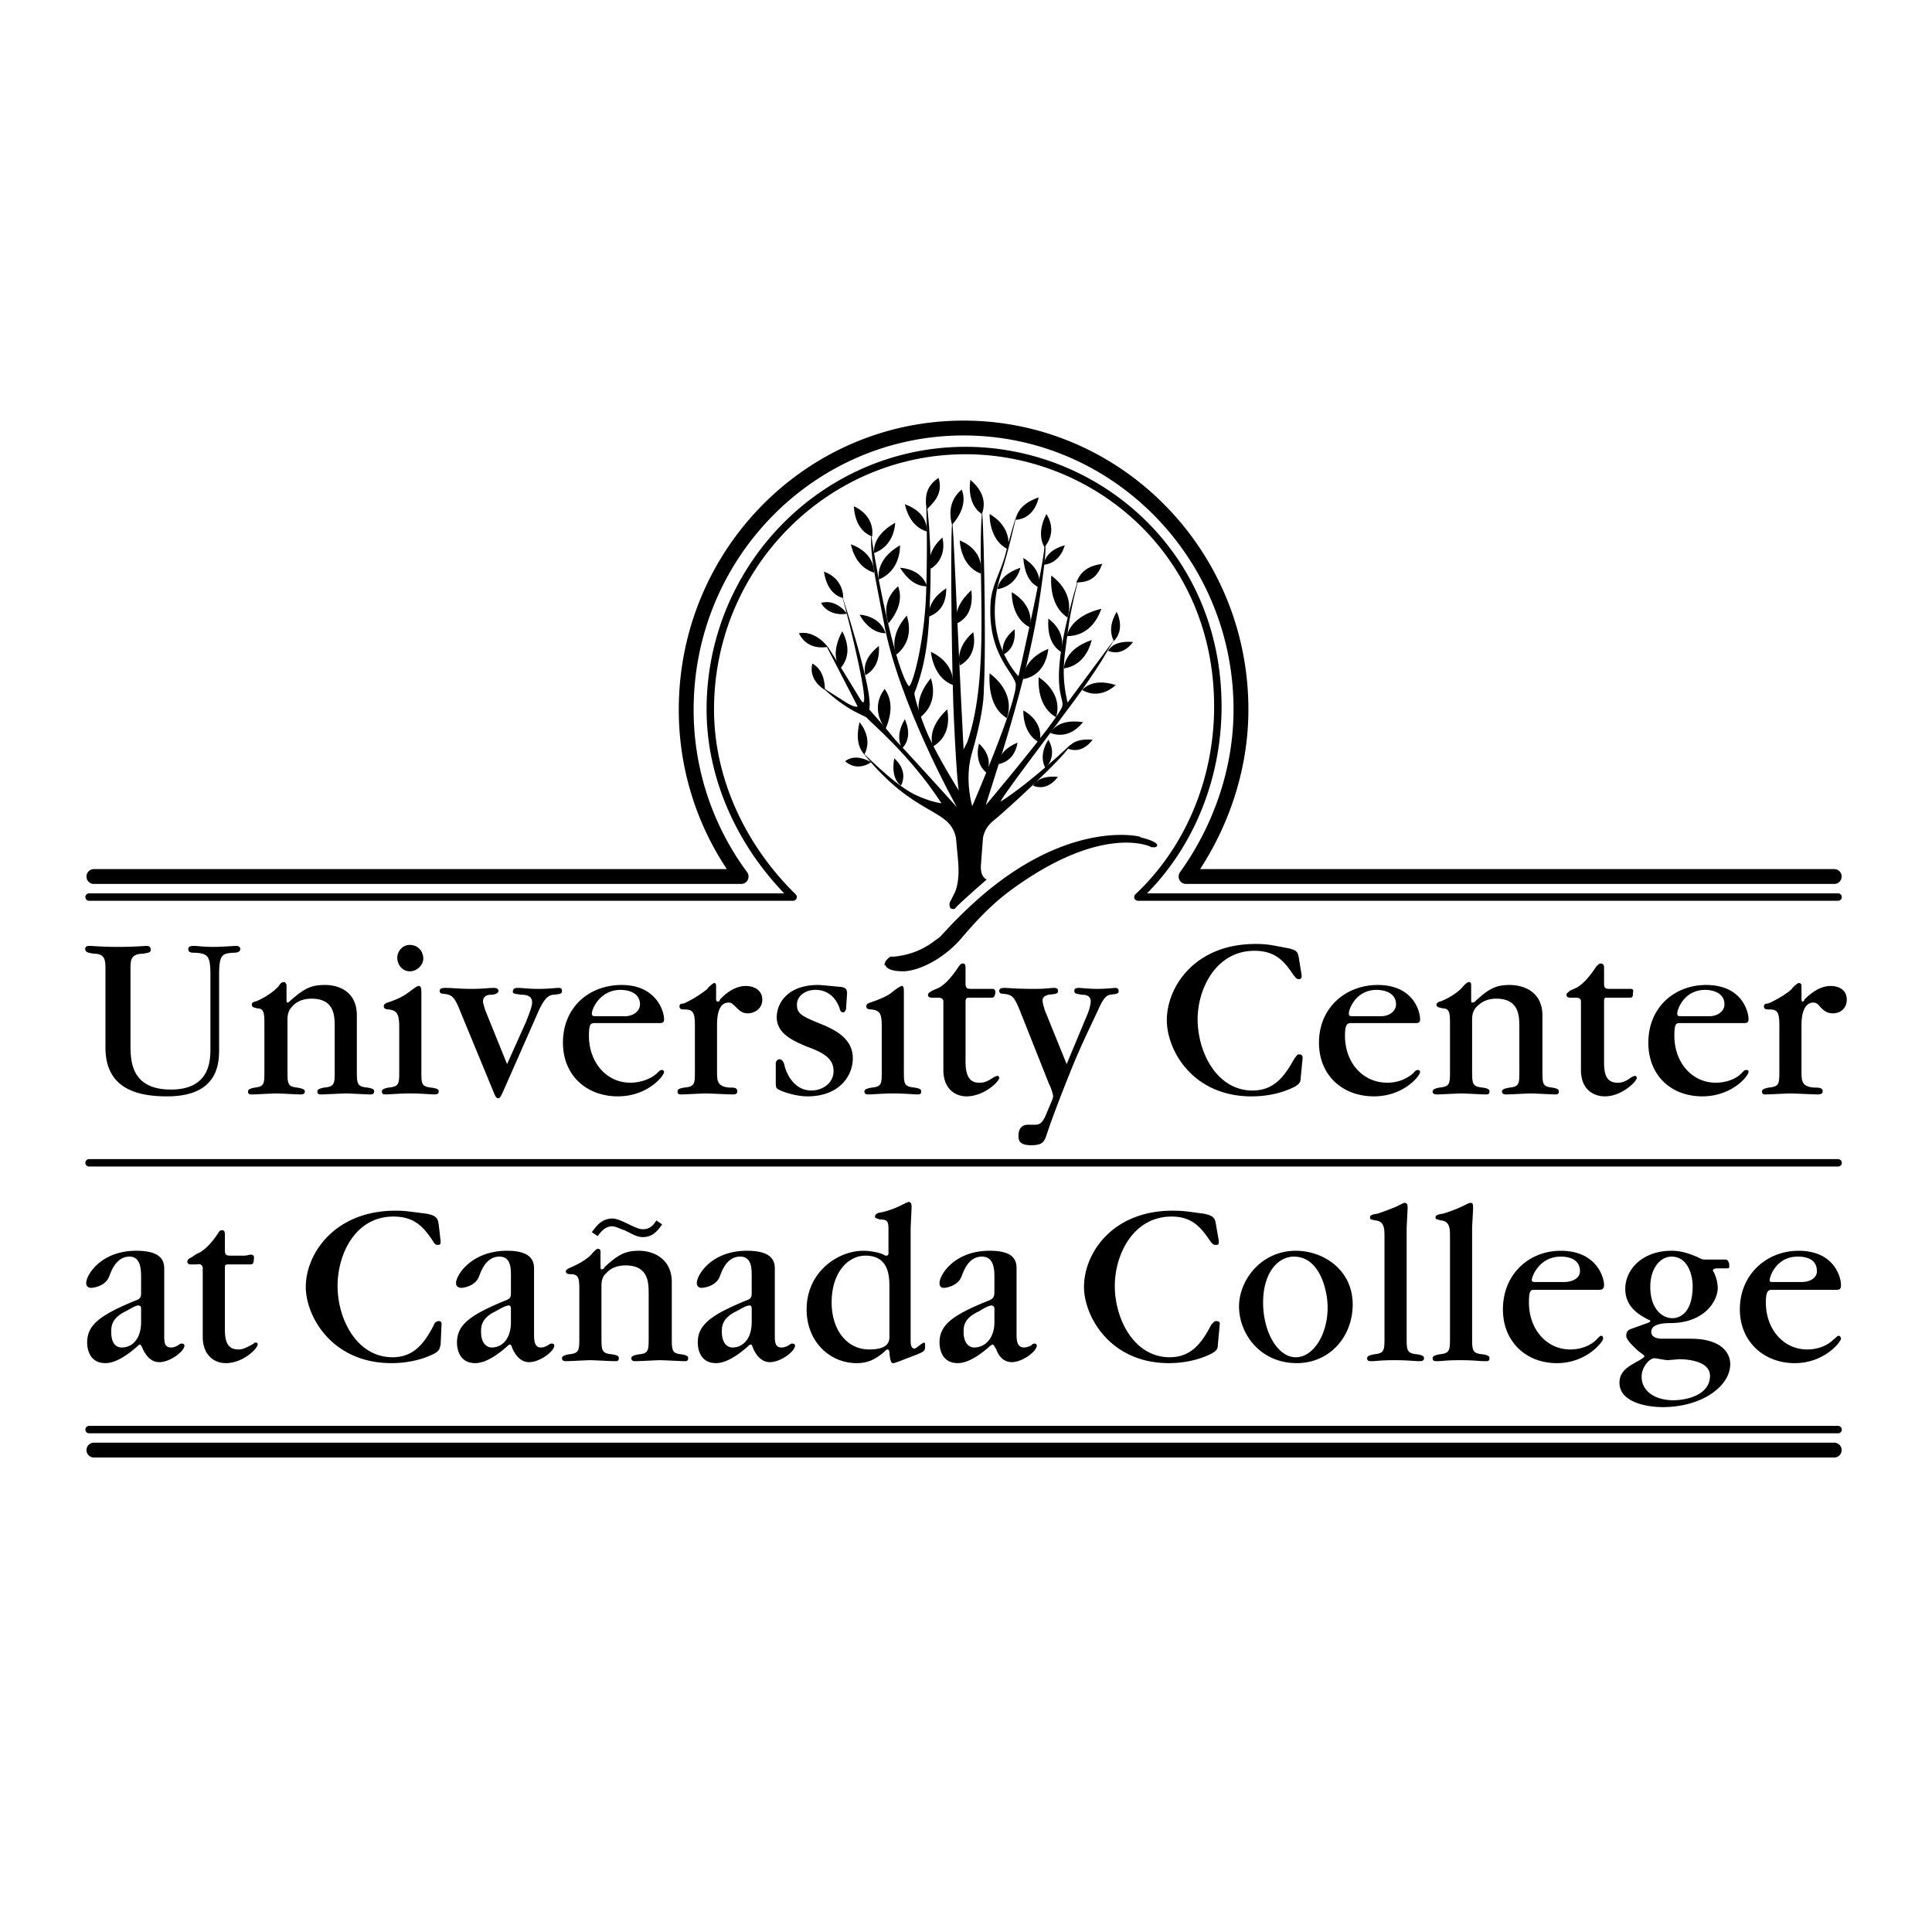
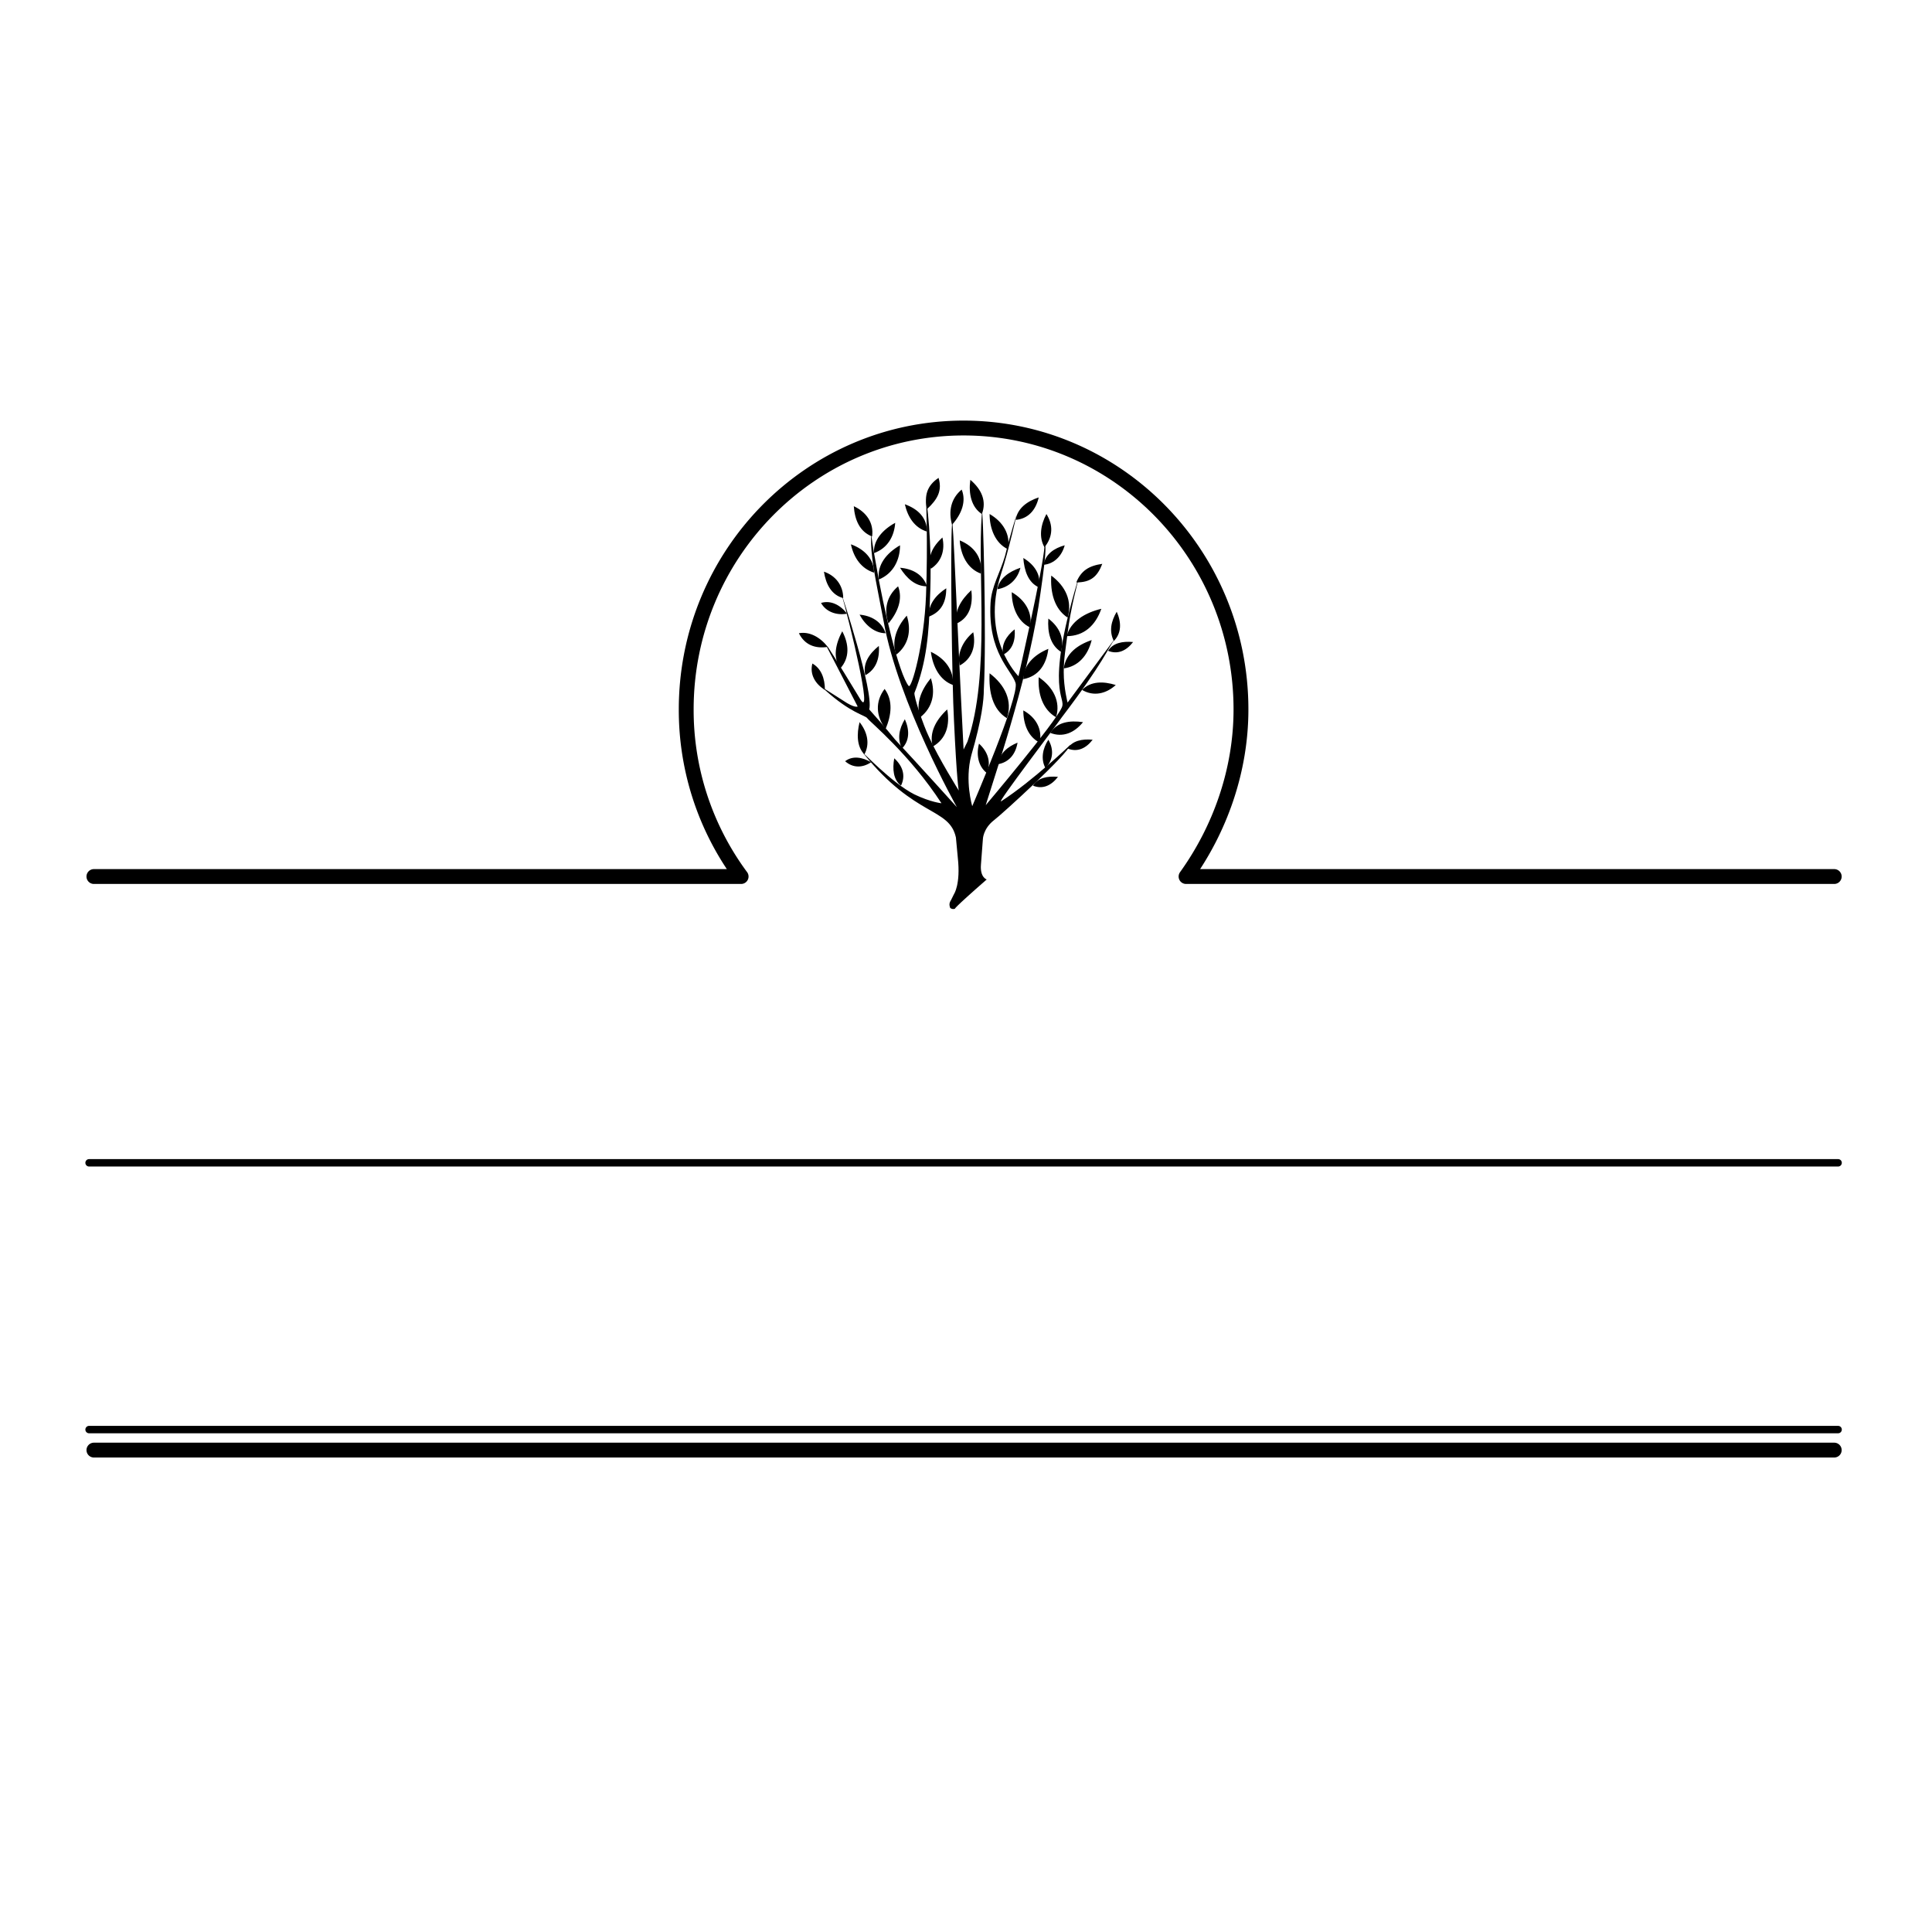
<svg xmlns="http://www.w3.org/2000/svg" width="2500" height="2500" viewBox="0 0 192.756 192.756">
  <path fill-rule="evenodd" clip-rule="evenodd" fill="#fff" d="M0 0h192.756v192.756H0V0z" />
  <path d="M9.369 87.451h64.572a27.9 27.9 0 0 1-5.477-16.67c0-15.5 12.396-28.076 27.674-28.076 15.278 0 27.674 12.576 27.674 28.076 0 6.142-2.115 11.991-5.479 16.67h64.668" fill="none" stroke="#000" stroke-width="1.482" stroke-linecap="round" stroke-linejoin="round" stroke-miterlimit="2.613" />
  <path fill="none" stroke="#000" stroke-width=".742" stroke-linecap="round" stroke-miterlimit="2.613" d="M8.888 116.014h174.499" />
  <path fill="none" stroke="#000" stroke-width="1.482" stroke-linecap="round" stroke-miterlimit="2.613" d="M9.369 144.676h173.633" />
  <path fill="none" stroke="#000" stroke-width=".742" stroke-linecap="round" stroke-miterlimit="2.613" d="M8.888 142.629h174.499" />
-   <path d="M8.888 89.499H79.13c-4.805-4.68-8.264-11.406-8.264-18.718 0-14.232 11.435-25.833 25.464-25.833 12.973 0 25.176 10.138 25.176 25.541 0 7.409-2.979 14.33-7.977 19.01h69.857" fill="none" stroke="#000" stroke-width=".742" stroke-linecap="round" stroke-linejoin="round" stroke-miterlimit="2.613" />
-   <path d="M14.077 131.904c0 1.658-.865 2.535-1.922 2.535-.577 0-1.057-.391-1.057-1.561 0-.486 0-1.363 1.441-2.047.385-.195.961-.584 1.25-.584.192 0 .288.098.288.291v1.366zm0-3.021c0 .486 0 .682-.577.877-3.555 1.463-4.804 2.438-4.804 4.191 0 .391.096 2.049 1.826 2.049 1.057 0 2.306-.879 3.267-1.756 0 0 .096-.098.192-.098 0 0 .096 0 .289.488.288.584.769 1.268 1.633 1.268 1.057 0 2.498-1.072 2.498-1.658 0-.098-.096-.195-.288-.195-.096 0-.096 0-.384.195-.192.098-.384.195-.672.195-.673 0-.673-.586-.673-1.268v-6.629c0-.975-.576-1.754-2.787-1.754-3.555 0-4.997 2.436-4.997 3.217 0 .389.288.486.48.486.096 0 1.441-.098 1.826-1.17.192-.486.672-1.949 2.018-1.949 1.057 0 1.153 1.17 1.153 1.949v1.562zM22.437 132.49c0 1.072.096 2.145 1.345 2.145.384 0 .672-.098 1.538-.586 0-.098.192-.098.192-.098.192 0 .192.098.192.195 0 .391-1.441 1.854-3.171 1.854-1.25 0-2.306-.879-2.306-2.633v-6.824c0-.293-.192-.488-.577-.391h-.577c-.096 0-.384 0-.384-.291 0-.195.289-.391.384-.391l.577-.391c.577-.195 1.345-.877 2.114-2.047.097-.195.192-.293.385-.293.096 0 .288 0 .288.391v1.561c0 .486.096.584.576.584h1.346c.288 0 .48-.098.672-.098.192 0 .384.098.289.488 0 .389-.096.486-.385.486h-2.018c-.48 0-.48 0-.48.488v5.851zM43.961 123.812c0 .293 0 .391-.289.391-.096 0-.288 0-.48-.391-.865-1.266-1.729-2.436-3.939-2.436-3.844 0-5.573 3.801-5.573 6.92 0 3.314 1.921 7.117 5.477 7.117 2.114 0 3.171-1.365 4.132-3.217 0-.098.192-.391.48-.391s.288.195.288.293l-.096 2.047c-.096.391-.096.586-.577.877-.384.197-1.921.978-4.323.978-5.958 0-8.552-4.68-8.552-7.605 0-3.314 2.883-7.604 8.937-7.604 1.057 0 1.441.098 3.075.293 1.057.195 1.153.486 1.249 1.072l.191 1.656zM50.976 131.904c0 1.658-.865 2.535-1.922 2.535-.48 0-1.058-.391-1.058-1.561 0-.486 0-1.363 1.441-2.047.385-.195.961-.584 1.346-.584.096 0 .192.098.192.291v1.366h.001zm0-3.021c0 .486 0 .682-.577.877-3.555 1.463-4.805 2.438-4.805 4.191 0 .391.096 2.049 1.826 2.049 1.057 0 2.306-.879 3.267-1.756 0 0 .096-.098.192-.098.097 0 .097 0 .288.488.289.584.769 1.268 1.634 1.268 1.057 0 2.499-1.072 2.499-1.658 0-.098-.096-.195-.192-.195-.192 0-.192 0-.48.195-.192.098-.384.195-.672.195-.577 0-.673-.586-.673-1.268v-6.629c0-.975-.577-1.754-2.69-1.754-3.556 0-5.093 2.436-5.093 3.217 0 .389.288.486.576.486 0 0 1.346-.098 1.73-1.17.192-.486.672-1.949 2.018-1.949 1.153 0 1.153 1.17 1.153 1.949v1.562h-.001zM64.716 129.078c0-1.072 0-2.828-2.306-2.828-.672 0-1.441.195-1.921.781-.385.291-.48.779-.48 1.266v5.07c0 1.365 0 1.656 1.057 1.754.577.098.673.195.673.391 0 .293-.192.293-.384.293-.384 0-2.018-.098-2.499-.098-.288 0-2.018.098-2.402.098-.096 0-.384 0-.384-.293 0-.195.192-.293.672-.391 1.057-.098 1.057-.389 1.057-1.754v-4.484c0-1.17 0-1.658-.672-1.756-.385 0-.673 0-.673-.291 0-.098.096-.195.288-.293.192-.098 1.73-.682 2.402-1.561.192-.193.385-.389.48-.389.289 0 .289.195.289.389v1.17c0 .391 0 .488.096.488.192 0 .288-.098.288-.195 1.441-1.365 2.21-1.656 3.459-1.656 1.538 0 3.268.877 3.268 3.119v5.459c0 1.365 0 1.656.961 1.754.576.098.672.195.672.391 0 .293-.192.293-.384.293-.288 0-2.018-.098-2.402-.098s-2.018.098-2.499.098c-.096 0-.384 0-.384-.293 0-.195.192-.293.769-.391.961-.098.961-.389.961-1.754v-4.289h-.002zM74.998 131.904c0 1.658-.865 2.535-1.921 2.535-.48 0-1.058-.391-1.058-1.561 0-.486 0-1.363 1.442-2.047.384-.195.96-.584 1.345-.584.096 0 .192.098.192.291v1.366zm0-3.021c0 .486 0 .682-.577.877-3.555 1.463-4.805 2.438-4.805 4.191 0 .391.097 2.049 1.826 2.049 1.057 0 2.306-.879 3.267-1.756 0 0 .096-.098.192-.098s.096 0 .288.488c.289.584.769 1.268 1.634 1.268 1.057 0 2.499-1.072 2.499-1.658 0-.098-.096-.195-.289-.195-.096 0-.096 0-.384.195-.192.098-.384.195-.672.195-.673 0-.673-.586-.673-1.268v-6.629c0-.975-.577-1.754-2.787-1.754-3.555 0-4.997 2.436-4.997 3.217 0 .389.288.486.48.486.096 0 1.441-.098 1.826-1.17.192-.486.672-1.949 2.018-1.949 1.153 0 1.153 1.17 1.153 1.949v1.562h.001zM88.739 133.27c0 .488 0 1.365-2.018 1.365-2.306 0-3.748-2.047-3.748-4.68 0-3.119 1.729-4.68 3.363-4.68 2.402 0 2.402 2.145 2.402 3.217v4.778h.001zm2.114-10.627c0-.291.096-1.949.096-2.242 0-.096 0-.486-.288-.486-.096 0-.192.098-.288.098-1.249.682-2.114.877-2.595.975-.096 0-.48.098-.48.391 0 .193.289.193.48.291.769 0 .865.195.865.975v2.438c0 .098-.096.195-.192.195 0 0-.192 0-.288-.098-.385-.195-1.25-.389-2.018-.389-2.594 0-5.669 2.145-5.669 5.848 0 3.217 2.306 5.363 4.997 5.363 1.345 0 2.114-.586 2.787-1.17.096-.098.192-.195.289-.195.192 0 .192.293.192.389.096.879.192.977.385.977.192 0 1.345-.488 1.633-.586 1.538-.584 1.538-.584 1.538-1.17 0-.098 0-.293-.097-.293-.192 0-.769.586-.961.586-.192 0-.384-.098-.384-.779v-11.118h-.002zM99.213 131.904c0 1.658-.961 2.535-2.018 2.535-.481 0-1.057-.391-1.057-1.561 0-.486 0-1.363 1.538-2.047.287-.195.961-.584 1.248-.584.098 0 .289.098.289.291v1.366zm0-3.021c0 .486-.096.682-.576.877-3.652 1.463-4.901 2.438-4.901 4.191 0 .391.096 2.049 1.825 2.049 1.057 0 2.306-.879 3.267-1.756l.193-.098c.096 0 .096 0 .383.488.193.584.674 1.268 1.539 1.268 1.057 0 2.498-1.072 2.498-1.658 0-.098-.098-.195-.193-.195s-.191 0-.385.195c-.191.098-.48.195-.672.195-.672 0-.768-.586-.768-1.268v-6.629c0-.975-.48-1.754-2.691-1.754-3.555 0-4.997 2.436-4.997 3.217 0 .389.192.486.48.486 0 0 1.345-.098 1.729-1.17.192-.486.672-1.949 2.017-1.949 1.154 0 1.25 1.17 1.25 1.949v1.562h.002zM121.602 123.812c0 .293 0 .391-.289.391-.191 0-.287 0-.576-.391-.865-1.266-1.729-2.436-3.844-2.436-3.844 0-5.668 3.801-5.668 6.92 0 3.314 1.922 7.117 5.477 7.117 2.113 0 3.17-1.365 4.131-3.217.098-.098.289-.391.48-.391.385 0 .385.195.385.293l-.191 2.047c0 .391-.096.586-.576.877-.385.195-1.922.977-4.324.977-5.861 0-8.457-4.68-8.457-7.605 0-3.314 2.787-7.604 8.842-7.604 1.152 0 1.537.098 3.074.293 1.057.195 1.152.486 1.248 1.072l.288 1.657zM126.021 129.955c0-2.924 1.441-4.582 3.076-4.582 2.594 0 3.361 3.412 3.361 5.07 0 2.729-1.441 4.971-3.17 4.971-1.825 0-3.267-2.535-3.267-5.459zm8.938.195c0-3.51-2.98-5.361-5.67-5.361-3.459 0-5.67 2.924-5.67 5.557 0 2.729 2.113 5.654 5.766 5.654 3.267 0 5.574-2.633 5.574-5.85zM138.129 123.326c0-.684 0-1.463-.865-1.561-.48-.098-.576-.098-.576-.293 0-.193.096-.291.77-.389.576-.195 1.633-.586 2.018-.779.576-.293.576-.293.672-.293.289 0 .289.293.289.486 0 .293-.096 1.854-.096 2.049v10.82c0 1.365 0 1.656 1.057 1.754.576.098.672.195.672.391 0 .293-.287.293-.385.293-.672 0-1.152-.098-2.498-.098-1.537 0-1.826.098-2.307.098-.287 0-.48 0-.48-.293 0-.195.193-.293.674-.391 1.057-.098 1.057-.389 1.057-1.754v-10.04h-.002zM144.664 123.326c0-.684 0-1.463-.865-1.561-.385-.098-.576-.098-.576-.293 0-.193.096-.291.768-.389a15.038 15.038 0 0 0 2.018-.779c.578-.293.578-.293.77-.293s.191.293.191.486c0 .293-.096 1.854-.096 2.049v10.82c0 1.365 0 1.656 1.057 1.754.576.098.674.195.674.391 0 .293-.193.293-.385.293-.674 0-1.152-.098-2.498-.098-1.537 0-1.826.098-2.307.098-.289 0-.48 0-.48-.293 0-.195.191-.293.672-.391 1.059-.098 1.059-.389 1.059-1.754v-10.04h-.002zM153.504 127.908c-.576 0-.674 0-.674-.195 0-.391.77-2.34 2.883-2.34.289 0 1.922 0 1.922 1.463 0 .584-.576 1.072-1.633 1.072h-2.498zm5.861.78c.385 0 .672 0 .672-.488 0-.779-.768-3.41-4.324-3.41-3.17 0-5.766 2.338-5.766 5.848 0 3.217 2.307 5.363 5.381 5.363 2.98 0 4.613-2.146 4.613-2.438 0-.098 0-.293-.191-.293-.098 0-.193.098-.48.391-.576.584-1.537.975-2.596.975-2.402 0-4.131-2.047-4.131-4.68 0-1.268.191-1.268.576-1.268h6.246zM168.877 128.297c0 3.219-1.824 3.219-2.018 3.219-1.057 0-2.209-.977-2.209-3.121 0-1.949 1.057-3.021 2.113-3.021 1.731-.001 2.114 2.046 2.114 2.923zm1.346-2.631c-.385 0-.385 0-.961-.293-.961-.391-1.633-.584-2.498-.584-2.883 0-4.611 1.852-4.611 3.801 0 1.854 1.441 2.633 2.4 3.119 0 0 .098 0 .098.098s-.098.098-.289.195l-1.633.586c-.289.098-.48.291-.48.682 0 .488 1.057 1.365 1.248 1.561.578.389.578.486.578.486 0 .098-.48.391-.674.488-.865.486-1.826.975-1.826 2.145 0 1.949 2.691 2.438 4.324 2.438 3.844 0 6.727-2.049 6.727-4.291 0-1.168-.961-2.533-3.939-2.533h-2.883c-.096 0-1.057 0-1.057-.684 0-.877 1.441-.877 2.113-.877 3.268-.098 4.518-2.242 4.518-3.51 0-.584-.193-1.17-.385-1.559 0 0-.096-.098-.096-.195s.191-.195.383-.195h.865c.385 0 .385 0 .385-.293 0 0 0-.584-.385-.584h-1.922v-.001zm-2.69 9.943c.576 0 3.074.098 3.074 1.656 0 1.951-2.402 2.438-3.652 2.438-1.922 0-3.17-.975-3.17-2.34 0-1.072.865-1.852 1.248-1.852.193 0 1.154.195 1.346.195l1.154-.097zM177.141 127.908c-.576 0-.576 0-.576-.195 0-.391.674-2.34 2.787-2.34.385 0 1.922 0 1.922 1.463 0 .584-.576 1.072-1.537 1.072h-2.596zm5.959.78c.383 0 .576 0 .576-.488 0-.779-.674-3.41-4.229-3.41-3.17 0-5.861 2.338-5.861 5.848 0 3.217 2.402 5.363 5.477 5.363 2.979 0 4.613-2.146 4.613-2.438 0-.098-.096-.293-.193-.293-.191 0-.191.098-.576.391-.576.584-1.537.975-2.594.975-2.402 0-4.133-2.047-4.133-4.68 0-1.268.289-1.268.674-1.268h6.246zM66.062 122.156c-.48.682-.961 1.268-1.922 1.268-.48 0-.865-.195-1.25-.391l-.576-.293c-.384-.098-.865-.389-1.25-.389-.672 0-1.057.486-1.441.975l-.576-.391c.576-.779 1.057-1.365 2.114-1.365.961.098 2.21 1.072 2.979 1.072.672 0 1.057-.389 1.345-.877l.577.391zM20.996 97.395c0-1.95-.192-2.242-1.441-2.339-.48 0-.769 0-.769-.39 0-.292.384-.292.576-.292.385 0 .865.098 1.922.098.961 0 1.922-.098 2.306-.098.289 0 .384.195.384.292 0 .39-.48.39-.769.39-1.057.097-1.345.195-1.345 2.242v7.312c0 1.363 0 4.775-5.189 4.775-3.171 0-6.15-.877-6.15-4.873v-7.701c0-.976 0-1.658-1.153-1.658-.48-.097-.865-.097-.865-.487 0-.292.289-.292.48-.292.289 0 1.153.098 2.787.098s2.69-.098 2.787-.098c.192 0 .48 0 .48.39 0 .292-.288.292-.769.39-1.25 0-1.25.683-1.25 1.561v7.408c0 1.658 0 4.582 4.036 4.582 3.651 0 3.939-2.535 3.939-3.996v-7.314h.003zM33.391 102.463c0-1.072 0-2.826-2.306-2.826-.672 0-1.441.195-1.922.779-.384.391-.48.781-.48 1.365v4.973c0 1.363 0 1.656.961 1.754.577.098.769.195.769.391 0 .293-.289.293-.48.293-.289 0-1.922-.098-2.402-.098-.384 0-2.018.098-2.402.098-.192 0-.384 0-.384-.293 0-.195.192-.293.672-.391.961-.098.961-.391.961-1.656v-4.582c0-1.072 0-1.658-.672-1.658-.384-.098-.577-.098-.577-.391 0-.096 0-.193.288-.291.192 0 1.634-.684 2.402-1.561.097-.195.289-.389.48-.389.192 0 .288.193.288.389v1.17c0 .391 0 .488.096.488s.192-.098.289-.195c1.441-1.268 2.114-1.561 3.459-1.561 1.538 0 3.171.781 3.171 3.023v5.459c0 1.363 0 1.656 1.057 1.754.577.098.673.195.673.391 0 .293-.289.293-.384.293-.385 0-2.114-.098-2.402-.098-.385 0-2.114.098-2.499.098-.192 0-.384 0-.384-.293 0-.195.192-.293.673-.391 1.057-.098 1.057-.391 1.057-1.656v-4.388h-.002zM39.829 102.367c0-1.268-.288-1.561-1.057-1.658-.096 0-.48 0-.48-.293 0-.195.096-.291.384-.389 1.153-.391 1.633-.684 2.018-.975.192-.098.865-.684 1.057-.684.289 0 .289.293.289.779v7.703c0 1.266 0 1.559.961 1.656.672.098.769.195.769.391 0 .293-.288.293-.384.293-.384 0-1.441-.098-2.499-.098-.961 0-2.018.098-2.402.098-.192 0-.384 0-.384-.293 0-.195.192-.293.673-.391 1.057-.098 1.057-.391 1.057-1.656v-4.483h-.002zm1.057-5.459c-.769 0-1.249-.684-1.249-1.366 0-.585.48-1.268 1.249-1.268s1.345.585 1.345 1.365c0 .586-.576 1.269-1.345 1.269zM50.591 106.168l1.922-4.289c.096-.293.576-1.365.576-1.852 0-.684-.576-.781-1.057-.781-.673-.098-.865-.098-.865-.291 0-.391.289-.391.577-.391.289 0 1.057.098 1.922.098 1.153 0 1.73-.098 2.018-.098.192 0 .384 0 .384.293 0 .291-.096.291-.769.389-.384 0-.865.098-1.538 1.561l-3.651 8.287c-.192.389-.288.486-.384.486-.192 0-.289-.195-.384-.389l-3.459-8.385c-.576-1.463-.865-1.561-1.633-1.658-.096 0-.384 0-.384-.291 0-.293.384-.293.577-.293.769 0 1.441.098 2.594.098 1.153 0 1.634-.098 2.21-.098.096 0 .48 0 .48.293 0 .291-.48.389-.769.389-.096 0-.769 0-.769.684 0 .195.192.682.192.779l2.21 5.459zM59.72 101.391c-.577 0-.672 0-.672-.291 0-.391.769-2.34 2.883-2.34.384 0 1.921.098 1.921 1.461 0 .586-.577 1.17-1.537 1.17H59.72zm5.957.683c.385 0 .577 0 .577-.391 0-.779-.769-3.412-4.228-3.412-3.267 0-5.861 2.242-5.861 5.752 0 3.314 2.402 5.361 5.477 5.361 2.979 0 4.612-2.047 4.612-2.436 0-.098-.096-.195-.192-.195-.192 0-.192 0-.577.389-.577.488-1.538.879-2.595.879-2.402 0-4.132-2.049-4.132-4.68 0-1.268.192-1.268.673-1.268h6.246v.001zM71.443 99.637c0 .098 0 .293.192.293.096 0 .192-.098.192-.195.096-.098 1.153-1.365 2.594-1.365.769 0 1.634.391 1.634 1.365s-.865 1.365-1.441 1.365c-.48 0-.769-.195-1.153-.586-.481-.486-.577-.486-.769-.486-.48 0-1.153.291-1.153 2.242v4.582c0 .975 0 1.559 1.25 1.656.48 0 .769 0 .769.391 0 .293-.289.293-.48.293-.385 0-2.307-.098-2.691-.098s-2.018.098-2.402.098c-.192 0-.385 0-.385-.293 0-.195.096-.293.673-.391 1.057-.098 1.057-.391 1.057-1.656v-4.582c0-1.463-.288-1.561-1.249-1.561 0 0-.288 0-.288-.293 0-.195.096-.291.384-.291.577-.195 1.826-.977 2.402-1.463 0-.098.577-.586.673-.586.192 0 .192.195.192.391v1.17h-.001zM77.4 106.07c0-.098.096-.389.384-.389.192 0 .384.193.48.584.096.488.769 2.535 2.69 2.535 1.057 0 2.21-.684 2.21-1.949 0-1.268-1.057-1.854-2.69-2.438-1.345-.586-2.979-1.268-2.979-2.926 0-1.363 1.057-3.217 4.132-3.217.384 0 2.114.195 2.306.195.577.098.577.391.577.682l-.096 1.463c0 .098-.096.391-.289.391-.192 0-.288-.098-.384-.488-.192-.486-.769-1.754-2.402-1.754-.961 0-1.826.584-1.826 1.461 0 .977.48 1.17 2.883 2.146.769.389 2.69 1.17 2.69 3.217 0 1.754-1.345 3.801-4.516 3.801-1.345 0-2.787-.584-2.883-.682-.288-.098-.288-.293-.288-.877v-1.755h.001zM87.97 102.367c0-1.268-.192-1.561-1.057-1.658-.096 0-.48 0-.48-.293 0-.195.096-.291.384-.389 1.153-.391 1.73-.684 2.114-.975.096-.098.865-.684 1.057-.684.192 0 .192.293.192.779v7.703c0 1.266 0 1.559 1.057 1.656.577.098.673.195.673.391 0 .293-.192.293-.384.293-.384 0-1.345-.098-2.402-.098-.961 0-2.018.098-2.499.098-.096 0-.384 0-.384-.293 0-.195.192-.293.769-.391.961-.098.961-.391.961-1.656v-4.483h-.001zM96.33 105.875c0 1.074.192 2.146 1.346 2.146.385 0 .672 0 1.537-.586.096 0 .191-.098.289-.098.096 0 .191.098.191.195 0 .391-1.537 1.852-3.267 1.852-1.153 0-2.307-.779-2.307-2.631V99.93c0-.293-.192-.391-.576-.391h-.48c-.192 0-.48 0-.48-.293 0-.193.288-.291.384-.389l.672-.293c.577-.293 1.25-.975 2.019-2.145.096-.098.192-.293.384-.293.097 0 .289 0 .289.391v1.559c0 .488.096.586.577.586h2.115c.096 0 .287 0 .287.391-.096.486-.191.486-.48.486h-2.018c-.384 0-.48 0-.48.488v5.848h-.002zM106.42 106.168l2.113-5.068c.191-.488.289-.975.289-1.17 0-.391-.193-.684-.865-.684-.576-.098-.77-.098-.77-.389 0-.293.289-.293.48-.293.193 0 .961.098 1.826.098s1.633-.098 1.826-.098c0 0 .287 0 .287.293 0 .291-.096.291-.863.389-.48.098-.77.586-1.25 1.658-.961 2.047-1.826 3.803-2.787 6.238-.672 1.658-1.729 4.387-2.209 5.85-.289.877-.385 1.268-1.635 1.268-1.248 0-1.248-.584-1.248-.975 0-.488.191-1.072.961-1.072h.672c.289 0 .674 0 1.057-.877l.578-1.365c.096-.195.191-.488.191-.586 0-.193-.289-1.072-.385-1.17l-2.979-7.506c-.576-1.365-.768-1.463-1.633-1.561-.096 0-.385 0-.385-.291 0-.293.385-.293.576-.293.289 0 1.057.098 2.979.098 1.154 0 1.537-.098 1.922-.098.289 0 .385.098.385.293 0 .291-.096.291-.961.389-.289.098-.576.195-.576.586 0 .293.191.779.191.877l2.213 5.459zM129.865 97.297c0 .195 0 .391-.287.391-.193 0-.289-.098-.578-.488-.863-1.267-1.729-2.339-3.844-2.339-3.844 0-5.668 3.802-5.668 6.824 0 3.314 1.922 7.117 5.477 7.117 2.113 0 3.172-1.365 4.133-3.119.096-.098.287-.488.48-.488.383 0 .383.195.383.391l-.191 1.949c0 .391-.096.584-.576.877-.385.195-1.922.975-4.324.975-5.861 0-8.457-4.582-8.457-7.604 0-3.314 2.787-7.604 8.84-7.604 1.154 0 1.539.098 3.076.391 1.057.195 1.152.39 1.25.975l.286 1.752zM135.15 101.391c-.48 0-.576 0-.576-.291 0-.391.672-2.34 2.785-2.34.385 0 1.922.098 1.922 1.461 0 .586-.576 1.17-1.537 1.17h-2.594zm5.957.683c.385 0 .576 0 .576-.391 0-.779-.672-3.412-4.227-3.412-3.172 0-5.861 2.242-5.861 5.752 0 3.314 2.402 5.361 5.477 5.361 2.979 0 4.611-2.047 4.611-2.436 0-.098-.096-.195-.191-.195-.191 0-.191 0-.576.389-.576.488-1.441.879-2.498.879-2.498 0-4.229-2.049-4.229-4.68 0-1.268.289-1.268.672-1.268h6.246v.001zM151.582 102.463c0-1.072 0-2.826-2.307-2.826-.672 0-1.346.195-1.922.779-.385.391-.48.781-.48 1.365v4.973c0 1.363 0 1.656 1.057 1.754.576.098.674.195.674.391 0 .293-.193.293-.385.293-.385 0-2.018-.098-2.402-.098s-2.113.098-2.402.098c-.191 0-.48 0-.48-.293 0-.195.191-.293.672-.391 1.059-.098 1.059-.391 1.059-1.656v-4.582c0-1.072 0-1.658-.674-1.658-.385-.098-.672-.098-.672-.391 0-.096.096-.193.287-.291.193 0 1.73-.684 2.402-1.561.193-.195.385-.389.578-.389.191 0 .191.193.191.389v1.17c0 .391 0 .488.096.488.193 0 .289-.098.385-.195 1.346-1.268 2.113-1.561 3.363-1.561 1.537 0 3.266.781 3.266 3.023v5.459c0 1.363 0 1.656.961 1.754.578.098.674.195.674.391 0 .293-.193.293-.385.293-.289 0-2.018-.098-2.402-.098s-2.018.098-2.402.098c-.191 0-.48 0-.48-.293 0-.195.193-.293.77-.391.961-.098.961-.391.961-1.656v-4.388h-.003zM160.037 105.875c0 1.074.096 2.146 1.346 2.146.289 0 .672 0 1.441-.586.096 0 .191-.098.289-.098.096 0 .191.098.191.195 0 .391-1.537 1.852-3.172 1.852-1.248 0-2.4-.779-2.4-2.631V99.93c0-.293-.193-.391-.48-.391h-.578c-.096 0-.383 0-.383-.293 0-.193.287-.291.287-.389l.674-.293c.576-.293 1.248-.975 2.018-2.145.096-.098.287-.293.383-.293.098 0 .385 0 .385.391v1.559c0 .488.096.586.576.586h2.02c.191 0 .383 0 .287.391 0 .486-.096.486-.385.486h-2.113c-.385 0-.385 0-.385.488v5.848h-.001zM167.916 101.391c-.48 0-.576 0-.576-.291 0-.391.674-2.34 2.787-2.34.385 0 1.922.098 1.922 1.461 0 .586-.576 1.17-1.537 1.17h-2.596zm5.959.683c.385 0 .576 0 .576-.391 0-.779-.672-3.412-4.229-3.412-3.17 0-5.766 2.242-5.766 5.752 0 3.314 2.307 5.361 5.381 5.361 2.98 0 4.613-2.047 4.613-2.436 0-.098 0-.195-.191-.195-.193 0-.193 0-.578.389-.48.488-1.441.879-2.498.879-2.402 0-4.131-2.049-4.131-4.68 0-1.268.191-1.268.576-1.268h6.247v.001zM179.736 99.637c0 .098 0 .293.096.293s.191-.098.191-.195c.098-.098 1.25-1.365 2.596-1.365.863 0 1.633.391 1.633 1.365s-.77 1.365-1.346 1.365-.865-.195-1.248-.586c-.385-.486-.576-.486-.77-.486-.385 0-1.152.291-1.152 2.242v4.582c0 .975 0 1.559 1.248 1.656.48 0 .865 0 .865.391 0 .293-.385.293-.48.293-.48 0-2.307-.098-2.787-.098-.287 0-2.018.098-2.402.098-.191 0-.383 0-.383-.293 0-.195.191-.293.672-.391 1.057-.098 1.057-.391 1.057-1.656v-4.582c0-1.463-.287-1.561-1.152-1.561-.096 0-.385 0-.385-.293 0-.195.096-.291.385-.291.576-.195 1.922-.977 2.402-1.463 0-.098.576-.586.672-.586.289 0 .289.195.289.391v1.17h-.001zM115.068 84.526h-.193c-.48-.292-4.996-1.95-13.068 3.607-2.018 1.365-3.65 2.827-5.957 5.557-1.538 1.754-3.844 3.12-5.669 3.218-.769 0-1.633-.098-1.826-.586-.096-.098-.192.098-.096-.098 0-.292.289-.584.577-.78h.384c.769-.098 2.402-.292 4.132-1.657.48-.292.577-.487.865-.78.288-.292.864-.975 2.306-2.339 9.513-9.066 17.105-7.214 17.105-7.214s.096 0 .191.098c2.402.585 1.536 1.072 1.249.974z" fill-rule="evenodd" clip-rule="evenodd" />
  <path d="M111.127 63.86l.098-.098c-.674.877-1.059 2.242-5.285 7.799-.385.585-6.631 8.773-6.055 8.384 3.172-2.047 6.92-5.654 6.92-5.654-.289.975-6.822 6.921-7.592 7.506-1.152.877-1.152 1.95-1.152 1.95l-.193 2.535c-.096 1.267.576 1.462.576 1.462-3.458 3.022-3.17 2.925-3.17 2.925s-.288.097-.48-.098c-.096-.292-.096-.487.096-.78l.289-.585s.672-.975.384-3.607l-.192-2.047c-.672-3.022-4.036-1.95-9.225-8.384-.192-.292 2.787 2.924 5.092 4.094 1.634.78 2.691.877 2.691.877-3.171-4.875-7.111-8.091-7.399-8.481-.192-.292-1.633-.488-4.228-2.827-.577-.487.289.097 1.826 1.072 1.153.78 1.441.585 1.441.585l-3.075-5.947h.096s.672.975 3.267 5.264c1.25 1.95-1.057-7.604-1.921-10.626 0 0 3.267 9.846 2.787 11.601 0 0 1.826 2.047 2.594 3.022 2.018 2.145 6.15 6.727 6.15 6.727s-5.861-10.431-7.303-18.522c-.865-4.582-1.346-6.434-1.25-8.871 0-.683-.192-.487.48 3.119.769 4.582 2.306 11.017 3.267 12.186.288.292 1.537-4.094 1.729-9.066.192-5.265 0-9.651 0-9.651s.673 3.997.385 10.236c-.097 3.022-.289 6.044-1.538 9.163-.096.293.865 3.217 1.441 4.387.961 2.145 2.979 5.362 2.979 5.362s-.192-.78-.48-7.02c-.192-3.509-.385-17.254-.192-19.594.096-1.267.48 9.651 1.153 22.519l.384-.78c2.306-6.726.96-16.768 1.441-22.812.098-1.462.48 12.478.193 17.645 0 .975-.193 2.924-1.25 6.531-.673 2.535.095 5.069.095 5.069s4.709-10.918 4.324-12.283c-.383-1.268-2.785-3.022-2.498-7.994.096-1.657.961-3.021 1.441-4.679.576-2.34 1.154-4.095 1.154-4.095s-.77 3.51-1.539 5.849c-2.113 6.434 1.73 10.236 1.73 10.236s2.498-10.918 2.594-12.966c.096-.292.289 0-.385 4.582-1.057 7.799-4.035 16.67-5.477 21.252 0 0 6.918-8.188 7.592-9.748.48-1.072-1.73-1.463 1.537-12.479 0-.098.096-.098.096-.195 0 0-.768 2.827-1.057 5.264-.191 1.56-.385 2.535-.385 3.899 0 1.56.385 3.022.385 3.022l4.614-6.235z" fill-rule="evenodd" clip-rule="evenodd" />
  <path d="M88.354 72.731c.577-1.365.769-2.827-.096-3.997-.961 1.267-.864 2.729.096 3.997zM82.205 57.036c.192 1.267.769 2.34 1.922 2.632-.001-1.268-.769-2.243-1.922-2.632zM104.883 57.425c-.098 1.657.287 3.315 1.633 4.192.48-1.657-.192-3.119-1.633-4.192zM100.943 59.083c0 1.462.576 2.925 1.824 3.51.29-1.463-.48-2.73-1.824-3.51zM94.408 58.693c-1.057.683-1.826 1.657-1.73 2.827 1.25-.487 1.73-1.462 1.73-2.827zM103.633 49.626c-1.152.39-2.113 1.072-2.307 2.242 1.25-.097 2.018-.974 2.307-2.242zM94.024 53.624c-.961.877-1.538 1.95-1.153 3.12 1.057-.683 1.441-1.853 1.153-3.12zM102.096 55.671c.096 1.267.48 2.437 1.537 2.924.289-1.17-.385-2.242-1.537-2.924zM104.402 51.284c-.578 1.073-.77 2.34-.193 3.315.865-1.073.865-2.243.193-3.315zM98.732 51.284c0 1.462.576 2.925 1.826 3.51.288-1.463-.48-2.73-1.826-3.51zM95.753 53.916c.096 1.462.769 2.827 2.114 3.314.194-1.559-.672-2.729-2.114-3.314zM97.1 63.08c-1.058.877-1.634 2.145-1.346 3.315 1.248-.683 1.633-1.951 1.346-3.315zM84.896 54.306c.288 1.365 1.057 2.437 2.306 2.827 0-1.364-.961-2.34-2.306-2.827zM96.907 58.888c-1.057.975-1.729 2.145-1.441 3.314 1.248-.584 1.634-1.852 1.441-3.314zM101.23 62.788c-.865.682-1.346 1.56-1.152 2.534.961-.488 1.248-1.462 1.152-2.534zM113.049 64.055c-1.057-.098-2.018.097-2.498.877.961.39 1.826 0 2.498-.877zM109.014 73.803c-1.057-.098-2.018.097-2.498.877.961.39 1.826.001 2.498-.877zM105.555 77.507c-1.057-.097-2.018.098-2.498.877.961.391 1.826.001 2.498-.877zM86.913 76.045c-.865-.487-1.826-.683-2.594-.098.768.683 1.729.683 2.594.098zM104.594 64.737c-1.441.585-2.498 1.658-2.498 3.022 1.537-.292 2.306-1.462 2.498-3.022zM94.504 70.781c-1.153 1.072-1.826 2.34-1.441 3.705 1.345-.78 1.729-2.145 1.441-3.705zM82.589 64.542c-.769-.975-1.826-1.56-2.883-1.365.577 1.17 1.634 1.56 2.883 1.365zM82.301 68.832c0-1.17-.384-2.145-1.249-2.632-.289 1.072.288 2.047 1.249 2.632zM84.511 61.227c-.673-.877-1.634-1.364-2.595-1.072.481.878 1.538 1.267 2.595 1.072zM111.416 61.033c-.576.975-.77 1.95-.289 2.924.769-.78.769-1.852.289-2.924zM104.594 73.803c-.576.877-.77 1.95-.289 2.827.769-.779.865-1.852.289-2.827zM90.276 71.756c-.577.975-.769 1.95-.288 2.925.769-.781.769-1.853.288-2.925zM101.52 74.095c-.961.391-1.826 1.073-1.922 2.145 1.056-.195 1.728-.975 1.922-2.145zM89.219 75.655c-.192 1.073-.096 2.145.673 2.729.481-.974.192-1.949-.673-2.729zM87.682 64.444c-.961.78-1.634 1.755-1.346 2.925 1.058-.585 1.442-1.657 1.346-2.925zM106.227 54.404c-1.057.292-1.922.877-2.113 1.949 1.056-.098 1.825-.877 2.113-1.949zM108.918 63.86c-1.441.487-2.594 1.365-2.787 2.827 1.441-.195 2.402-1.268 2.787-2.827zM92.871 67.662c-.961 1.17-1.537 2.535-1.057 3.899 1.249-.975 1.537-2.437 1.057-3.899zM90.469 61.422c-1.057 1.17-1.538 2.632-1.057 3.899 1.249-.974 1.537-2.436 1.057-3.899zM89.796 54.404c-1.345.779-2.306 1.949-2.114 3.412 1.442-.586 2.114-1.95 2.114-3.412zM92.871 65.029c.192 1.462.865 2.827 2.21 3.315.096-1.463-.769-2.632-2.21-3.315zM111.32 68.344c-1.25-.39-2.498-.39-3.363.487 1.152.683 2.402.39 3.363-.487zM108.053 72.048c-1.346-.195-2.594 0-3.268 1.072 1.25.488 2.403.001 3.268-1.072zM109.879 60.74c-1.635.39-3.074 1.267-3.459 2.729 1.728 0 2.883-1.072 3.459-2.729zM109.975 56.255c-1.346.195-2.113.683-2.594 1.853 1.441 0 2.113-.585 2.594-1.853zM89.315 52.162c-1.249.682-2.21 1.754-2.114 3.021 1.346-.487 2.018-1.657 2.114-3.021zM84.031 62.982c-.673 1.267-.961 2.632-.192 3.704.96-1.072.864-2.436.192-3.704zM90.276 50.309c.289 1.268.96 2.34 2.21 2.729 0-1.364-.864-2.242-2.21-2.729zM96.81 47.872c-.192 1.365.097 2.729 1.153 3.412.48-1.267 0-2.437-1.153-3.412zM85.184 50.504c.096 1.364.577 2.534 1.826 3.021.192-1.363-.577-2.436-1.826-3.021zM92.486 50.796c1.057-.975 1.538-1.852 1.153-3.12-1.153.781-1.441 1.756-1.153 3.12zM94.985 52.356c.961-1.073 1.441-2.34.961-3.51-1.057.878-1.346 2.146-.961 3.51zM103.633 67.564c-.096 1.657.385 3.217 1.73 3.997.481-1.56-.289-3.022-1.73-3.997zM102.096 70.878c0 1.365.48 2.632 1.633 3.217.289-1.364-.385-2.534-1.633-3.217zM97.676 74.193c-.289 1.072-.096 2.242.768 2.925.48-1.073.097-2.145-.768-2.925zM104.594 61.715c-.096 1.365.191 2.632 1.25 3.314.383-1.267-.098-2.437-1.25-3.314zM101.807 56.646c-1.152.39-2.113 1.072-2.305 2.145 1.152-.196 2.018-.975 2.305-2.145zM89.796 56.646c.673 1.072 1.538 1.852 2.69 1.852-.384-1.17-1.441-1.755-2.69-1.852zM85.76 72.048c-.289 1.17-.289 2.438.48 3.217.577-1.072.289-2.242-.48-3.217zM85.76 61.325c.576 1.072 1.537 1.853 2.594 1.853-.384-1.171-1.441-1.756-2.594-1.853zM88.643 62.203c.961-1.17 1.441-2.438.961-3.705-1.153.975-1.441 2.339-.961 3.705zM98.732 67.174c-.096 1.852.289 3.606 1.73 4.484.577-1.754-.192-3.314-1.73-4.484z" fill-rule="evenodd" clip-rule="evenodd" />
</svg>